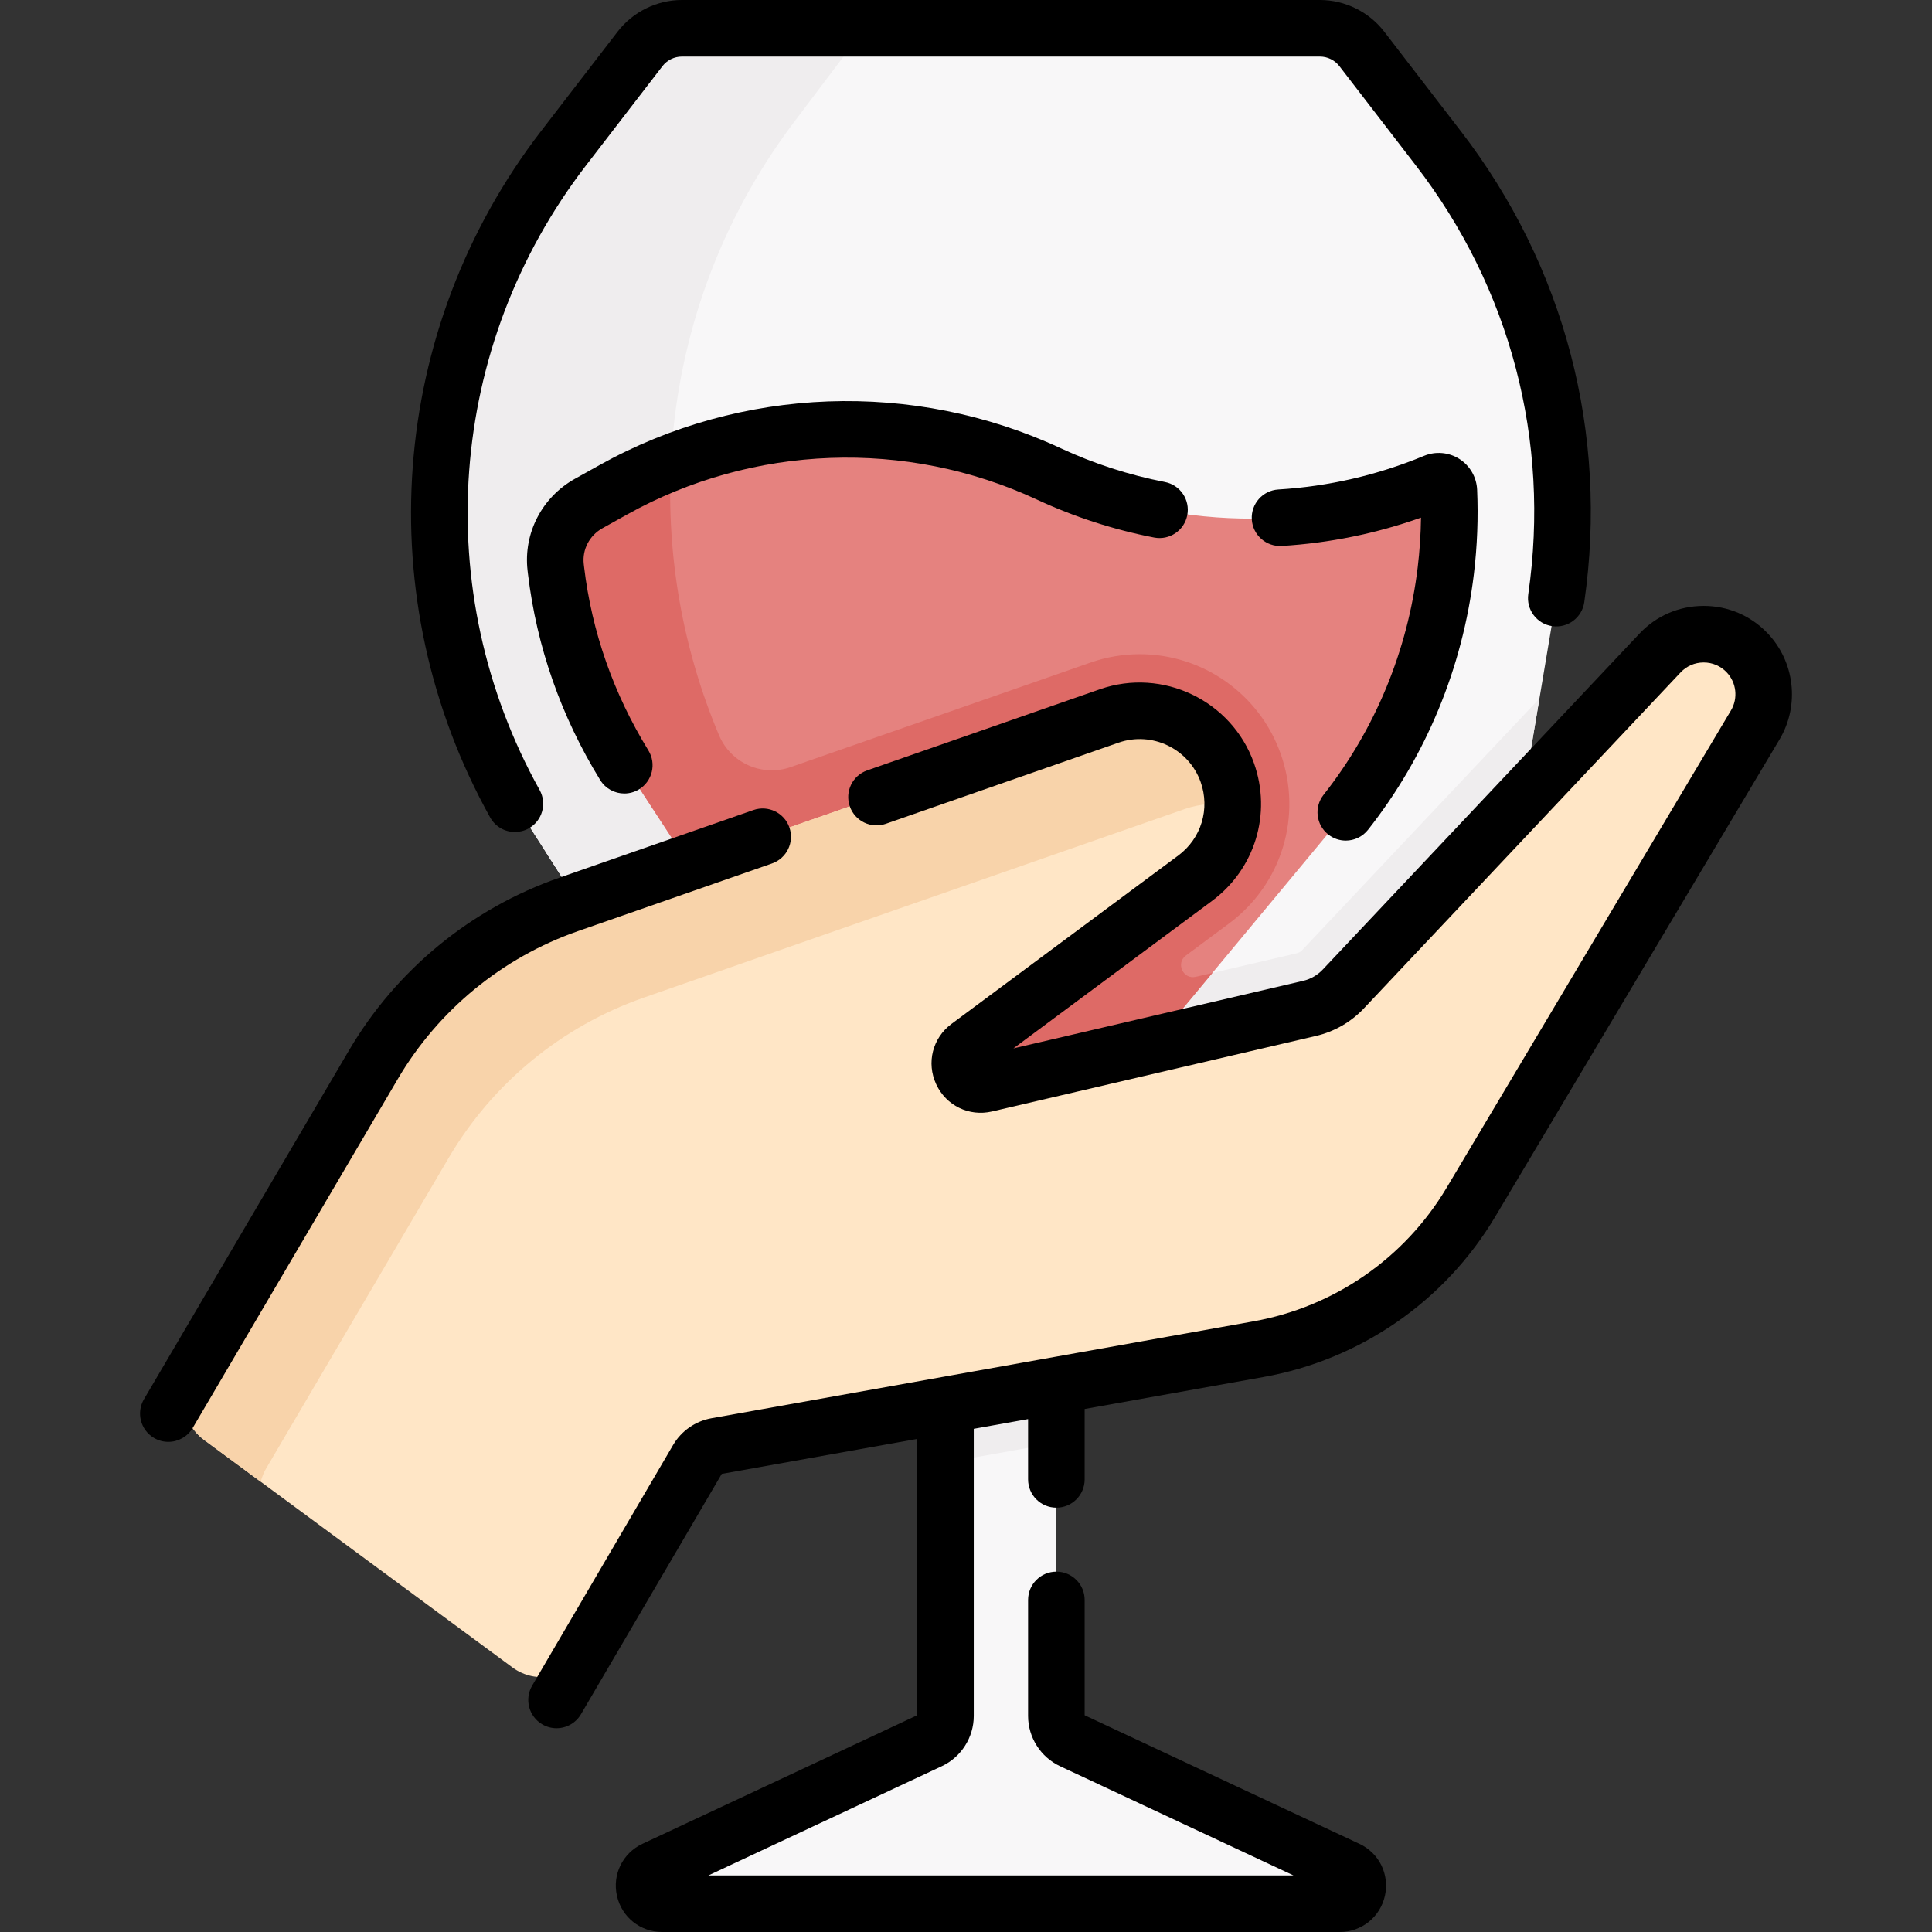
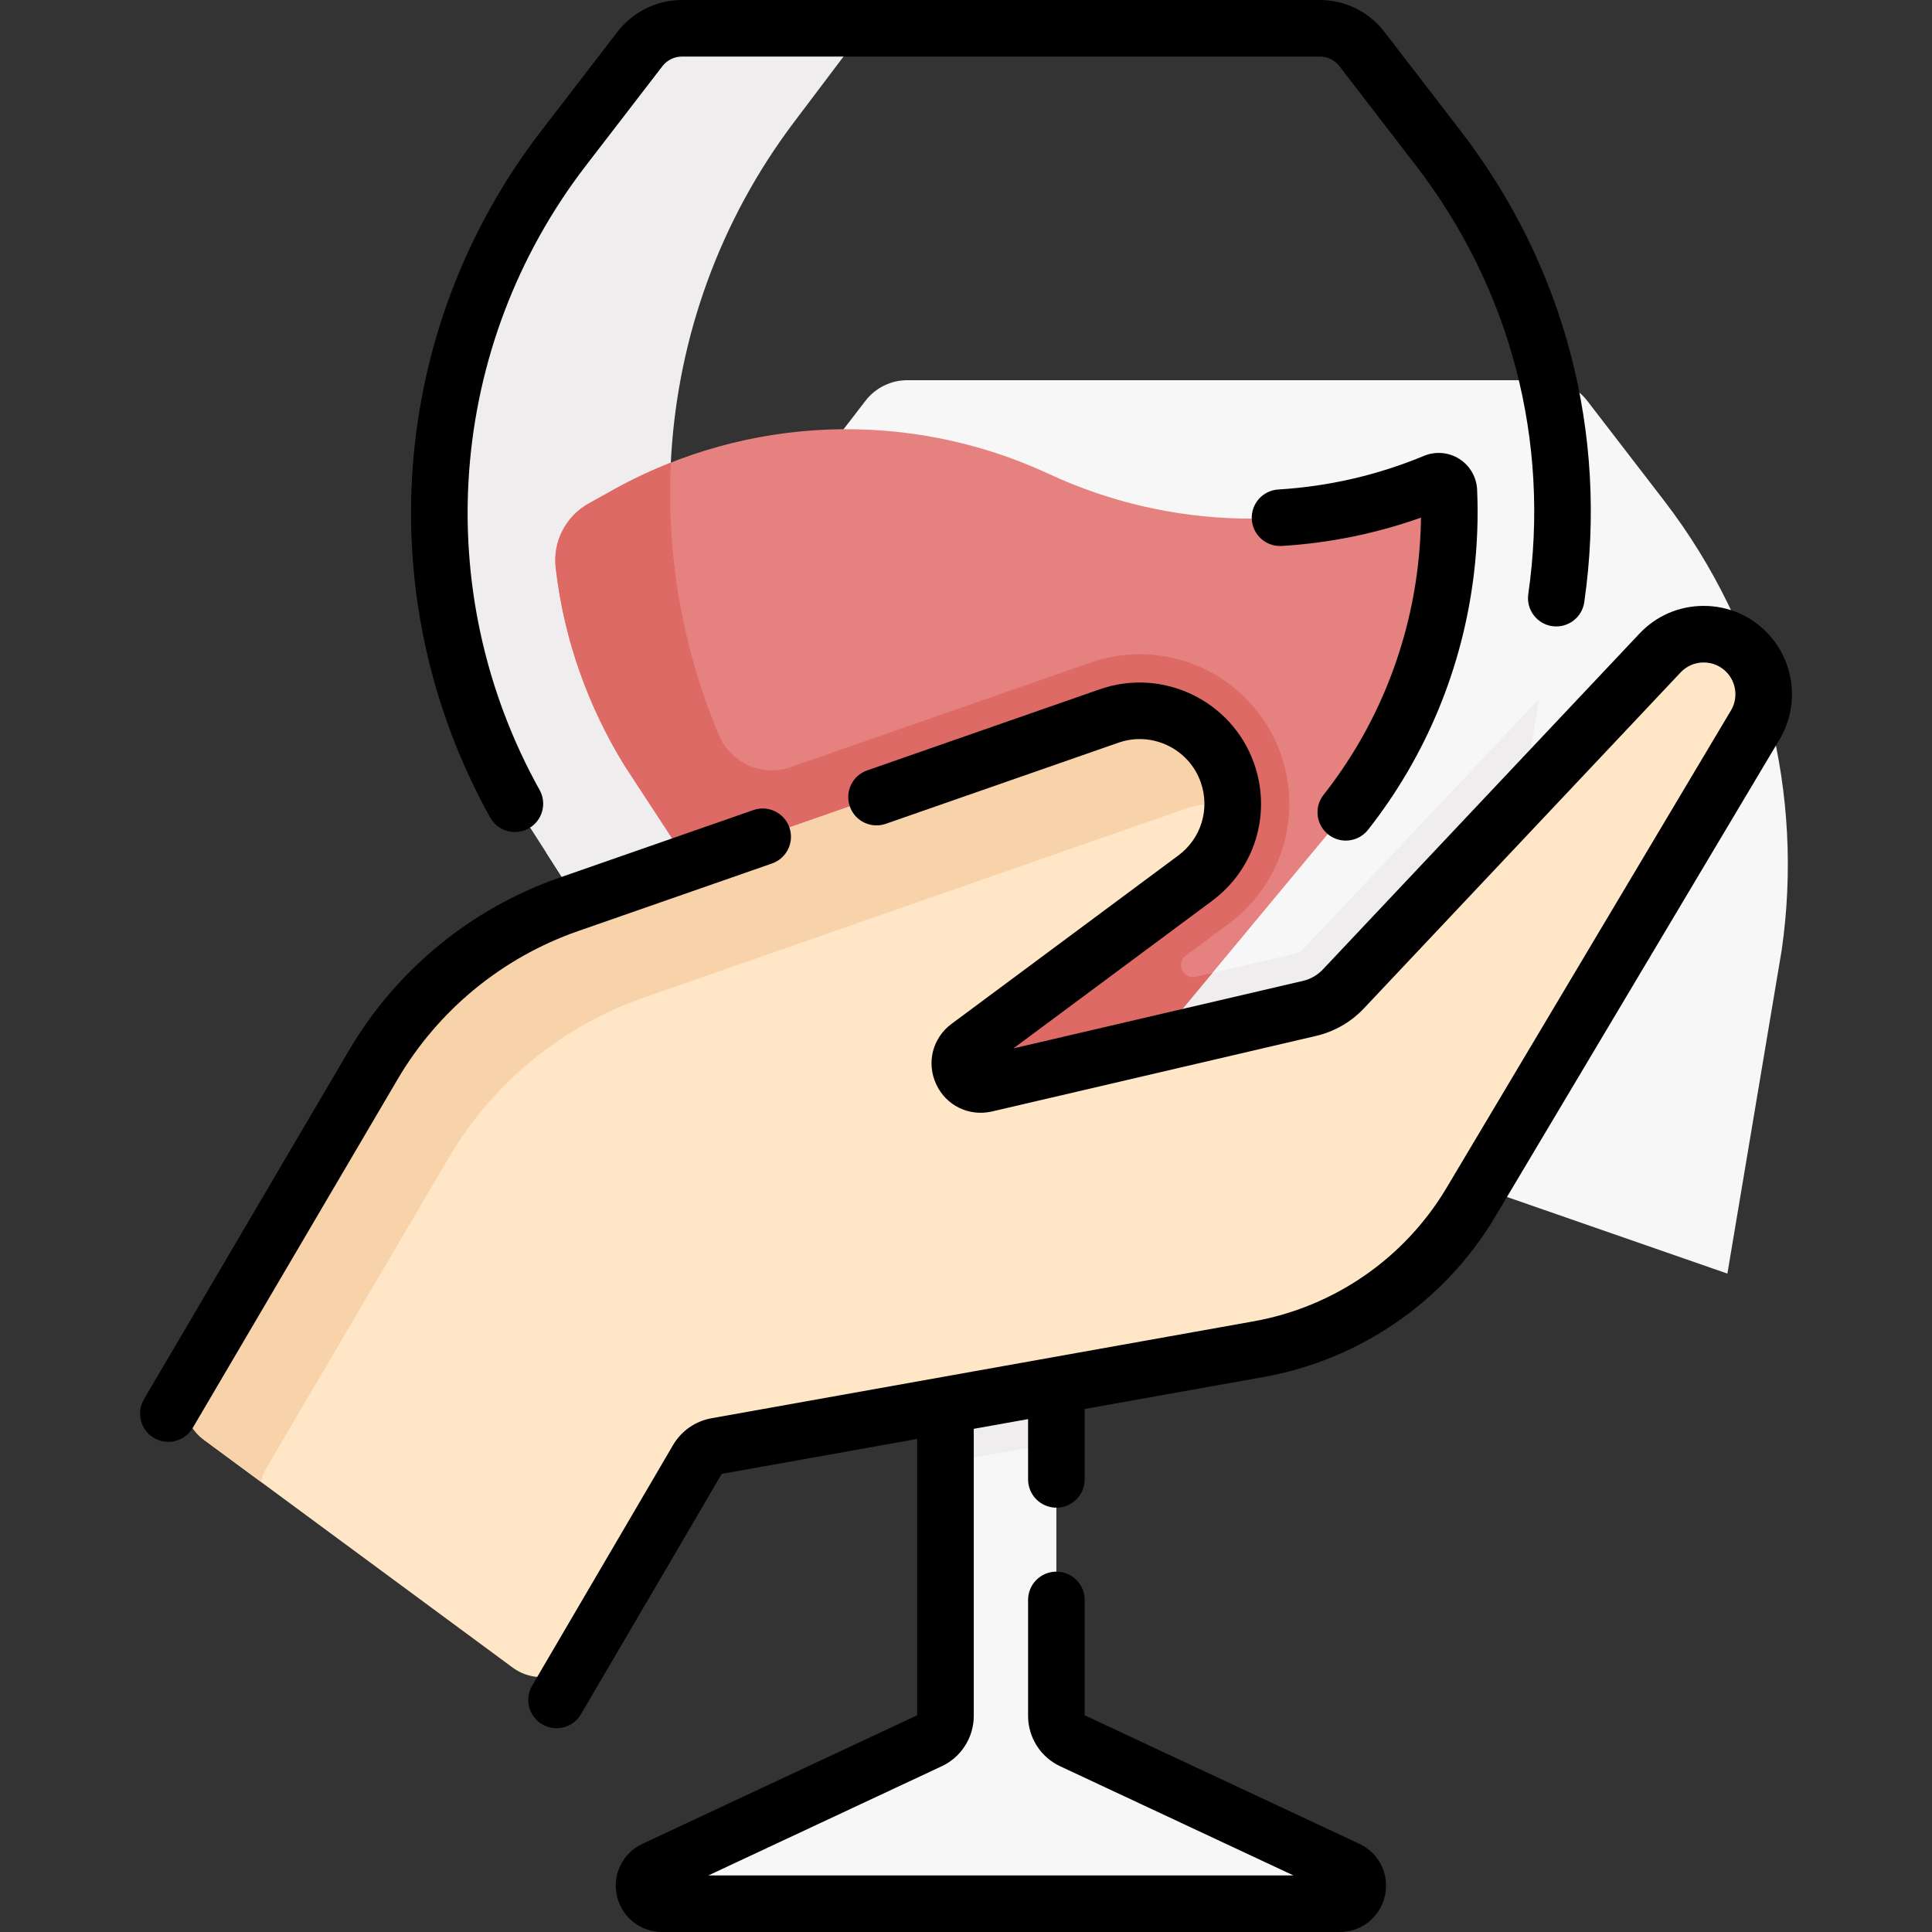
<svg xmlns="http://www.w3.org/2000/svg" id="Capa_1" enable-background="new 0 0 512.295 512.295" height="512" viewBox="0 0 512.295 512.295" width="512">
  <rect x="0" y="0" width="512.295" height="512.295" fill="#333333" stroke="none" />
  <g>
    <g>
      <g>
-         <path d="m368.068 306.434c0 3.826-171.765 0-171.765 0l-59.774-93.316c-29.876-53.688-26.851-122.163 12.897-173.799l20.29-26.359c2.65-3.443 6.749-5.46 11.094-5.46h169.197c4.345 0 8.443 2.017 11.094 5.46l20.29 26.359c27.147 35.266 37.168 78.388 31.276 119.289l-14.399 85.785z" fill="#f8f7f8" />
+         <path d="m368.068 306.434c0 3.826-171.765 0-171.765 0c-29.876-53.688-26.851-122.163 12.897-173.799l20.29-26.359c2.65-3.443 6.749-5.46 11.094-5.46h169.197c4.345 0 8.443 2.017 11.094 5.46l20.29 26.359c27.147 35.266 37.168 78.388 31.276 119.289l-14.399 85.785z" fill="#f8f7f8" />
      </g>
      <path d="m257.454 304.7-59.774-95.148c-29.876-54.742-26.851-124.561 12.897-177.211l18.754-24.841h-48.522c-4.345 0-8.443 2.017-11.094 5.46l-20.29 26.359c-39.748 51.636-42.773 120.111-12.897 173.799l59.774 93.316s171.765 3.826 171.765 0l.026-.052c-49.356-.29-110.639-1.682-110.639-1.682z" fill="#efedee" />
      <path d="m280.11 372.594v82.423c0 2.795 1.617 5.337 4.149 6.522l73.016 34.166c4.62 2.162 3.079 9.09-2.022 9.09h-179.691c-5.101 0-6.641-6.928-2.022-9.09l73.016-34.166c2.531-1.185 4.149-3.727 4.149-6.522v-82.423-56.919h27.625z" fill="#f8f7f8" />
      <g>
        <path d="m408.201 185.212-62.895 66.718c-.401.426-.915.722-1.483.854l-41.647 9.709 23.681-17.584c14.073-10.45 19.584-28.568 13.713-45.083-5.604-15.767-20.607-26.36-37.335-26.36-4.44 0-8.829.746-13.046 2.215l-143.355 49.98c-.345.12-.682.26-1.025.383l51.494 80.39s171.765 3.826 171.765 0l30.2-62.041z" fill="#efedee" />
        <g>
          <path d="m356.855 215.394c14.456-18.336 23.661-40.338 26.515-64.061.852-7.086 1.118-14.157.813-21.156-.081-1.866-1.986-3.091-3.711-2.375-32.914 13.662-70.05 12.886-102.364-2.139-36.957-17.184-79.911-15.612-115.512 4.228l-6.495 3.619c-6.046 3.369-9.539 10.03-8.761 16.907.033.29.066.579.101.869 2.216 18.48 8.512 36.025 18.095 51.621l59.403 90.859h66.821z" fill="#e5827f" />
        </g>
        <path d="m339.569 199.826c-5.604-15.767-20.607-26.36-37.335-26.36-4.44 0-8.829.746-13.046 2.215l-79.532 27.729c-7.554 2.634-15.863-1.047-18.978-8.416-9.652-22.834-13.991-47.627-12.775-72.329-5.22 2.056-10.338 4.456-15.308 7.226l-6.495 3.619c-6.08 3.388-9.536 10.097-8.749 17.012.029.254.059.509.089.763 2.216 18.48 8.512 36.025 18.095 51.621l59.403 90.859h13.177 12.469 41.174l29.711-35.771-4.383 1.022c-3.361.783-5.389-3.595-2.619-5.652l11.388-8.456c14.074-10.449 19.585-28.567 13.714-45.082z" fill="#de6a66" />
        <path d="m250.706 315.675v56.919 15.238l29.404-5.257v-9.981l-1.78-56.919z" fill="#efedee" />
        <path d="m154.906 438.253 31.75-54.208 147.064-26.292c23.528-4.206 44.071-18.419 56.304-38.952l75.407-126.577c3.672-6.163 2.766-14.021-2.211-19.188-6.307-6.548-16.808-6.491-23.044.124l-83.954 89.059c-2.424 2.571-5.552 4.37-8.993 5.173l-85.873 20.02c-5.88 1.371-9.428-6.289-4.582-9.888l60.14-44.659c8.689-6.452 12.146-17.82 8.522-28.017-4.535-12.759-18.522-19.462-31.309-15.004l-143.354 49.98c-21.754 7.584-40.105 22.652-51.778 42.514l-48.405 82.36c-3.384 5.758-1.872 13.141 3.502 17.106l81.815 60.353c6.235 4.6 15.082 2.782 18.999-3.904z" fill="#ffe6c6" />
        <g>
          <path d="m70.564 389.391 48.404-82.359c11.673-19.862 30.024-34.93 51.778-42.514l143.354-49.98c4.243-1.479 8.636-1.716 12.754-.924.061-2.922-.397-5.893-1.418-8.765-4.535-12.759-18.522-19.462-31.309-15.004l-143.354 49.98c-21.754 7.584-40.105 22.652-51.778 42.514l-48.405 82.359c-3.384 5.758-1.872 13.141 3.502 17.106l15.049 11.101c.296-1.208.763-2.392 1.423-3.514z" fill="#f8d3aa" />
        </g>
      </g>
    </g>
    <g>
      <path d="m468.621 167.833c-4.458-4.627-10.44-7.171-16.859-7.171-.044 0-.088 0-.132 0-6.468.035-12.475 2.647-16.911 7.354l-83.955 89.059c-1.417 1.502-3.228 2.544-5.238 3.013l-76.804 17.906 52.664-39.106c11.409-8.472 15.877-23.161 11.116-36.55-5.896-16.59-24.223-25.369-40.844-19.575l-61.707 21.514c-3.911 1.364-5.977 5.64-4.613 9.551 1.363 3.91 5.639 5.977 9.551 4.613l61.707-21.514c8.865-3.09 18.629 1.59 21.773 10.435 2.537 7.138.155 14.967-5.927 19.483l-60.141 44.659c-5.024 3.731-6.696 10.304-4.064 15.983 2.631 5.679 8.724 8.65 14.82 7.23l85.874-20.021c4.892-1.141 9.3-3.676 12.746-7.332l83.955-89.059c1.596-1.692 3.754-2.631 6.079-2.643h.047c2.307 0 4.457.915 6.06 2.578 2.624 2.724 3.104 6.896 1.169 10.146l-75.407 126.577c-11.126 18.676-29.78 31.582-51.181 35.407l-143.727 25.695c-4.284.766-8.002 3.358-10.201 7.113l-37.366 63.796c-2.094 3.574-.893 8.169 2.682 10.262 1.19.698 2.495 1.029 3.783 1.029 2.575 0 5.083-1.328 6.479-3.71l37.331-63.737 51.826-9.265v73.273l-72.844 34.086c-5.248 2.456-8.034 8.121-6.776 13.777 1.258 5.655 6.183 9.605 11.977 9.605h179.691c5.794 0 10.719-3.95 11.977-9.605 1.258-5.656-1.528-11.322-6.776-13.777l-72.844-34.085v-30.584c0-4.142-3.357-7.5-7.5-7.5s-7.5 3.358-7.5 7.5v30.774c0 5.681 3.325 10.907 8.471 13.315l61.896 28.963h-155.138l61.896-28.963c5.146-2.408 8.471-7.634 8.471-13.315v-76.146l14.404-2.575v15.984c0 4.142 3.357 7.5 7.5 7.5s7.5-3.358 7.5-7.5v-18.666l47.429-8.479c25.685-4.591 48.074-20.081 61.428-42.496l75.407-126.577c5.385-9.042 4.047-20.65-3.254-28.229z" />
      <path d="m204.707 228.963c3.911-1.364 5.977-5.64 4.613-9.551s-5.641-5.975-9.551-4.613l-51.466 17.943c-23.406 8.161-43.215 24.424-55.775 45.796l-54.357 92.489c-2.099 3.571-.905 8.167 2.666 10.266 1.193.702 2.501 1.035 3.793 1.035 2.571 0 5.075-1.324 6.473-3.701l54.357-92.489c10.761-18.309 27.73-32.242 47.781-39.232z" />
      <path d="m136.536 220.62c1.233 0 2.485-.305 3.641-.948 3.619-2.014 4.92-6.581 2.906-10.201-29.356-52.752-24.534-117.746 12.286-165.577l20.289-26.359c1.223-1.587 3.148-2.535 5.151-2.535h169.197c2.003 0 3.929.948 5.15 2.535l20.29 26.359c25.078 32.579 35.66 72.938 29.796 113.645-.59 4.1 2.255 7.902 6.354 8.493 4.092.592 7.902-2.253 8.493-6.354 6.445-44.749-5.188-89.118-32.757-124.933l-20.291-26.36c-4.04-5.251-10.409-8.385-17.034-8.385h-169.198c-6.625 0-12.994 3.134-17.037 8.385l-20.29 26.359c-40.477 52.582-45.778 124.029-13.507 182.021 1.372 2.465 3.927 3.855 6.561 3.855z" />
      <path d="m350.966 210.75c-2.564 3.253-2.007 7.969 1.246 10.533 1.376 1.084 3.013 1.611 4.639 1.611 2.218 0 4.415-.98 5.895-2.857 15.374-19.501 25.081-42.949 28.071-67.808.894-7.429 1.184-14.958.86-22.381-.146-3.323-1.908-6.373-4.713-8.158-2.799-1.783-6.3-2.088-9.367-.814-12.312 5.11-25.31 8.111-38.634 8.918-4.135.25-7.283 3.805-7.033 7.94.251 4.134 3.821 7.277 7.939 7.033 12.651-.767 25.041-3.29 36.926-7.515-.054 4.398-.345 8.811-.871 13.187-2.662 22.119-11.291 42.975-24.958 60.311z" />
-       <path d="m159.751 140.062 6.494-3.619c33.398-18.611 74.034-20.097 108.7-3.979 9.881 4.595 20.339 7.983 31.083 10.071 4.077.789 8.003-1.866 8.793-5.932s-1.865-8.003-5.932-8.793c-9.55-1.856-18.842-4.866-27.62-8.948-39.011-18.14-84.74-16.466-122.326 4.477l-6.495 3.62c-8.749 4.876-13.68 14.415-12.562 24.288l.108.932c2.321 19.361 8.765 37.75 19.152 54.654 1.416 2.305 3.876 3.575 6.396 3.575 1.339 0 2.695-.358 3.92-1.111 3.529-2.168 4.632-6.788 2.463-10.316-9.244-15.045-14.977-31.392-17.037-48.574l-.097-.833c-.436-3.857 1.51-7.591 4.96-9.512z" />
    </g>
  </g>
</svg>